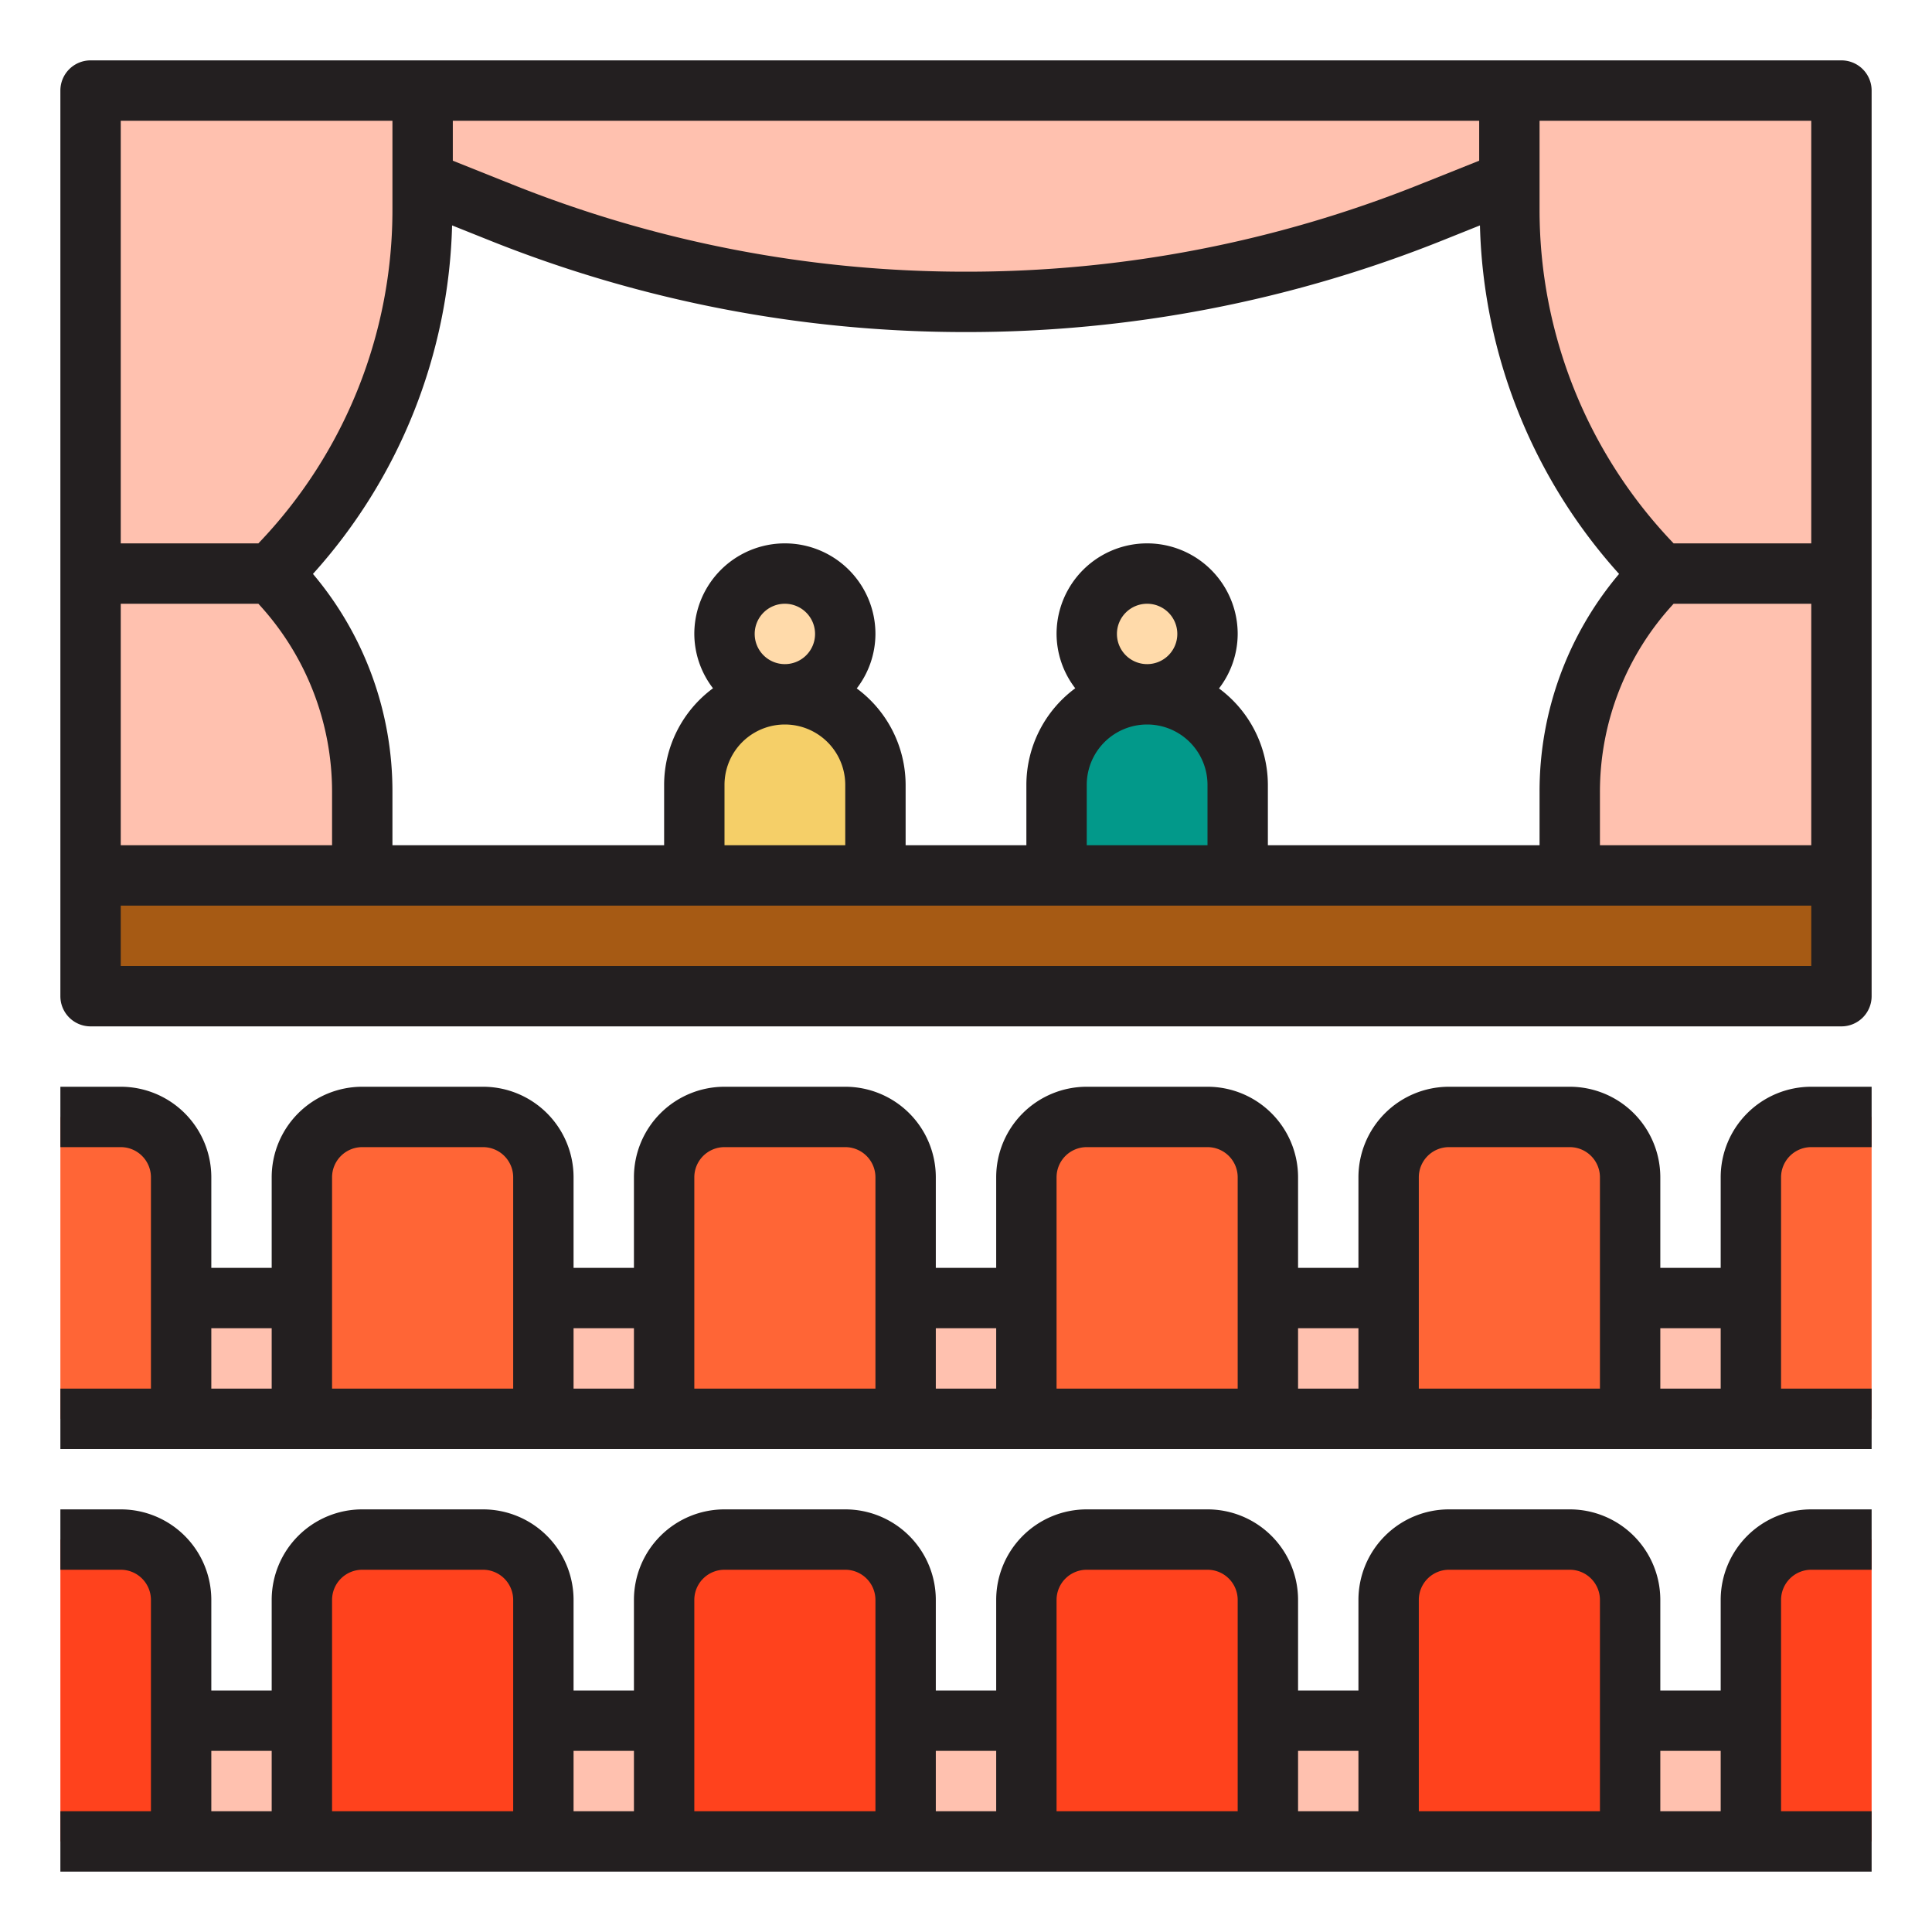
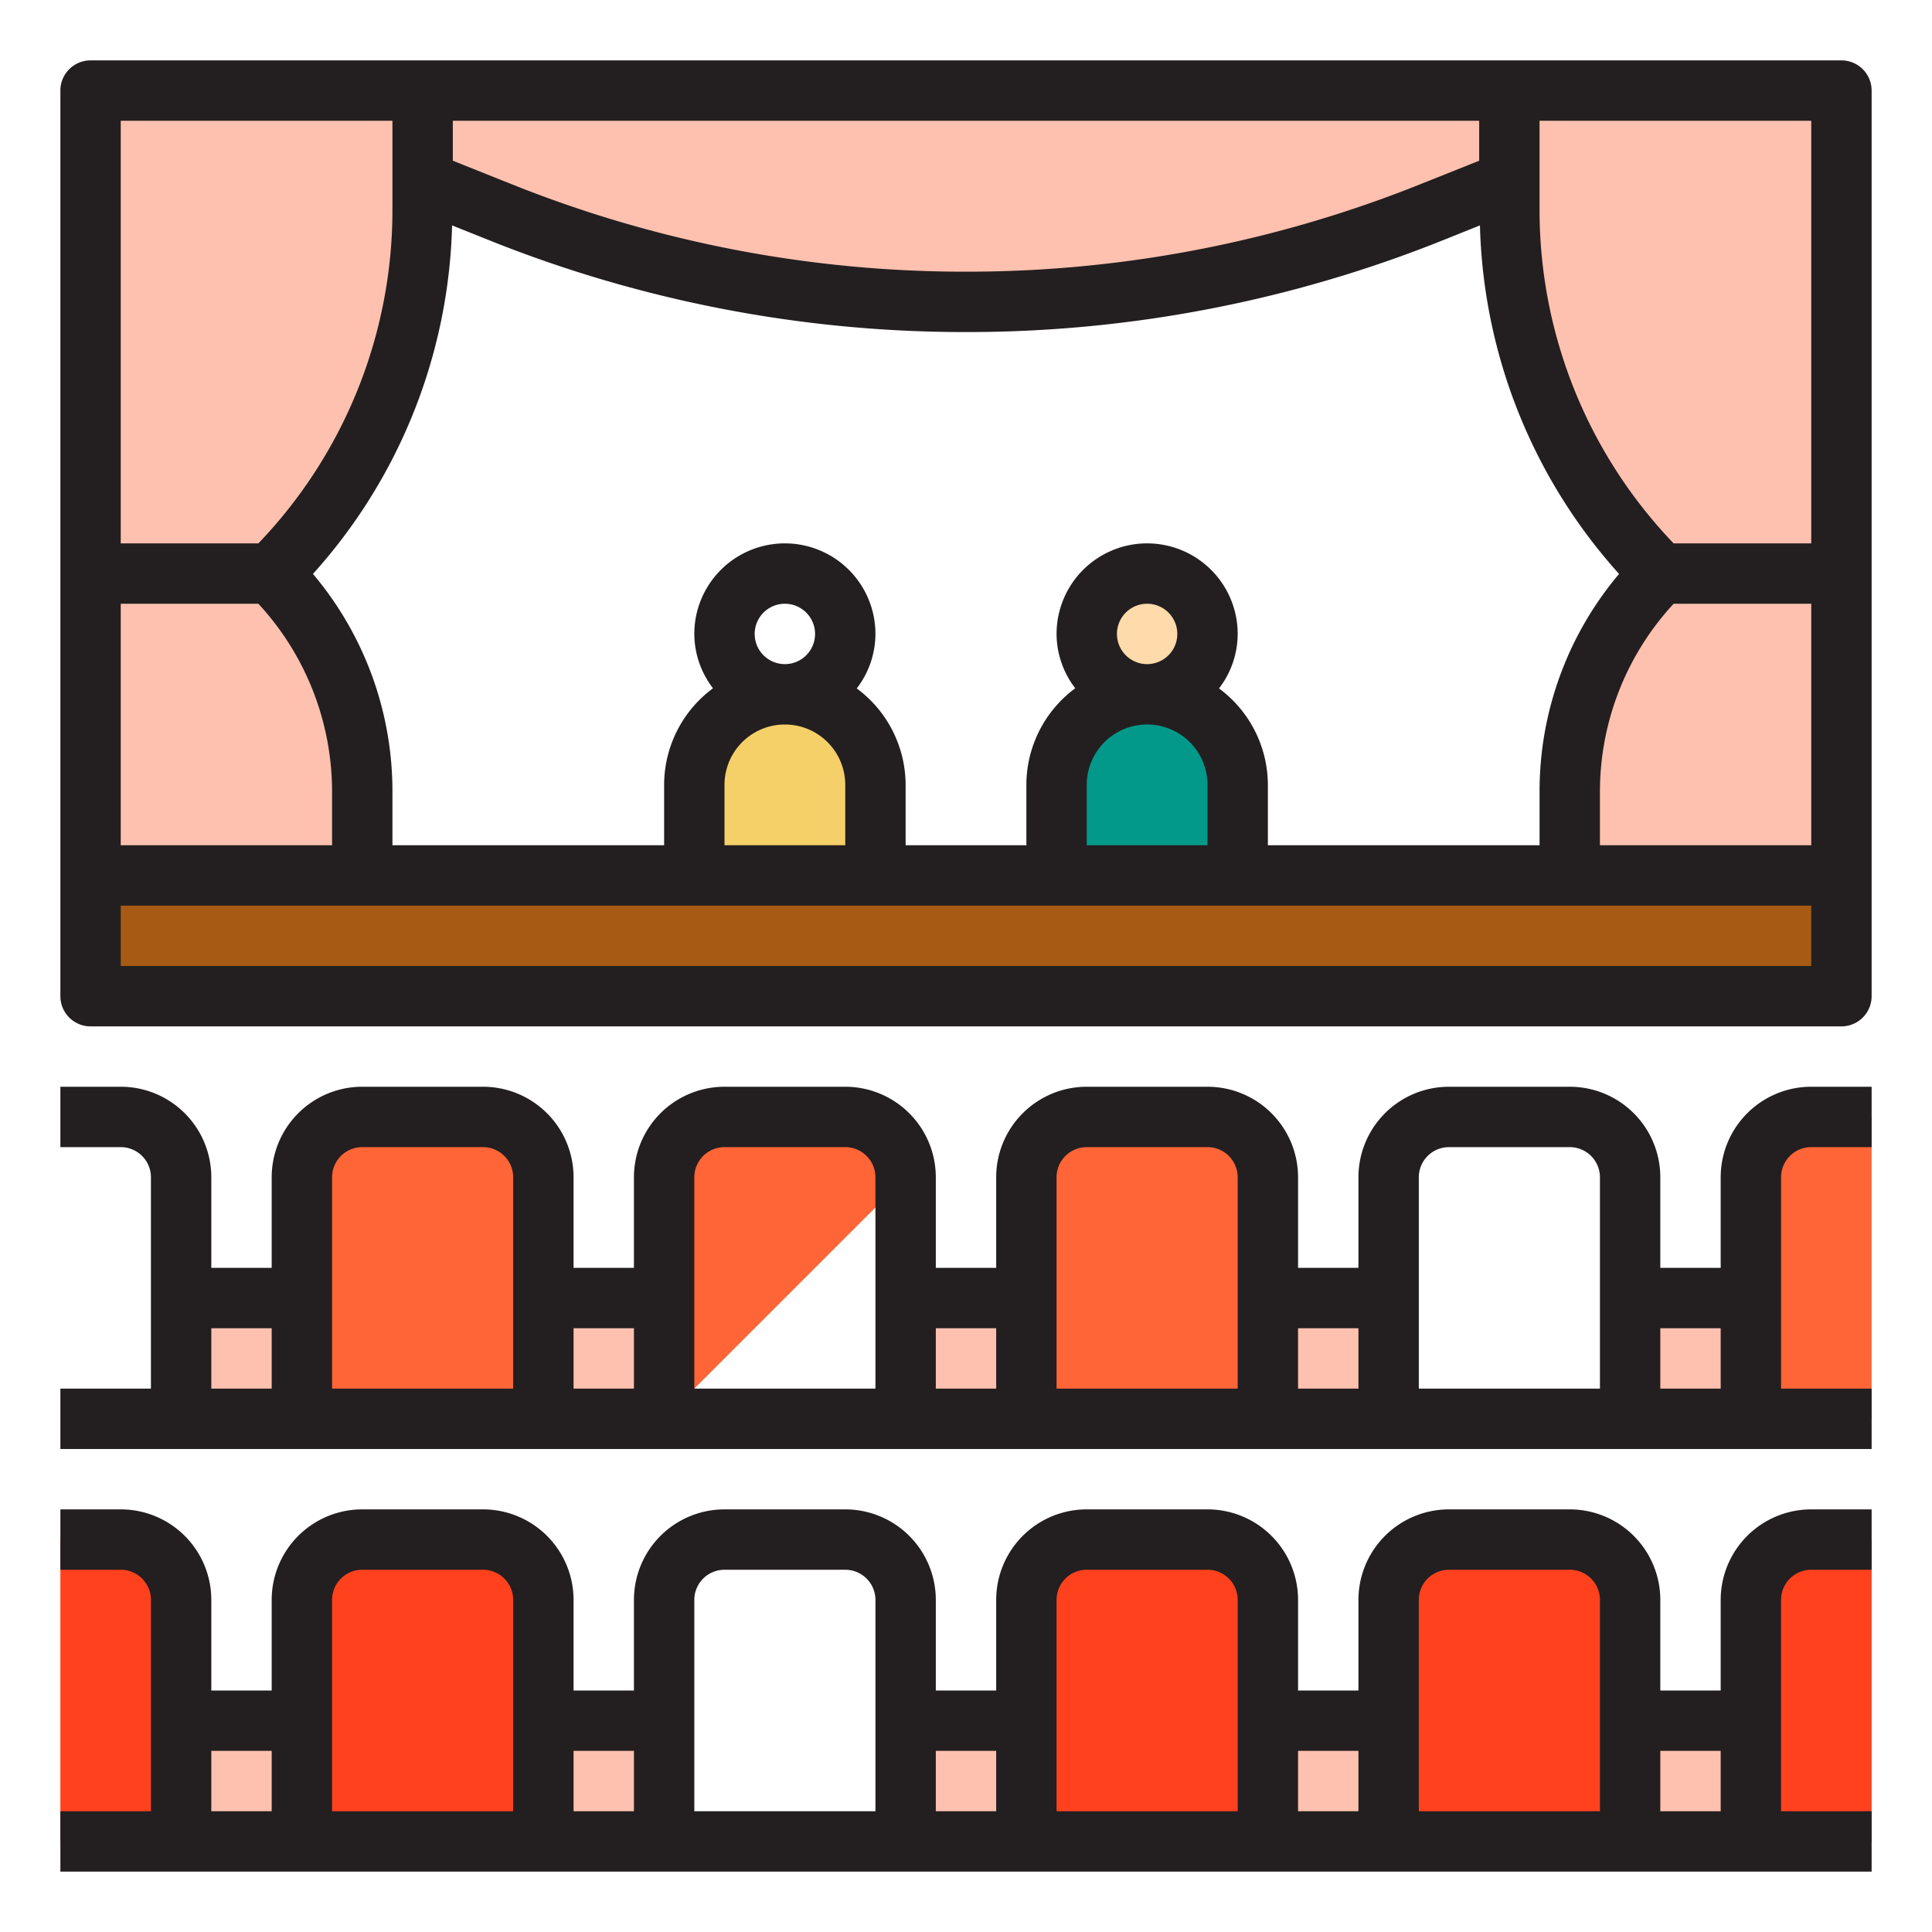
<svg xmlns="http://www.w3.org/2000/svg" id="Filled_Outline" data-name="Filled Outline" viewBox="0 0 64 64" width="512" height="512">
  <path d="M50,3V6.929A17.073,17.073,0,0,0,55,19h0a10.242,10.242,0,0,0-3,7.243V29h9V3Z" style="fill:#ffc1af" />
  <rect x="3" y="29" width="58" height="4" style="fill:#a65a14" />
  <path d="M14,3V6l2.572,1.029A41.536,41.536,0,0,0,32,10h0A41.536,41.536,0,0,0,47.428,7.029L50,6V3Z" style="fill:#ffc1af" />
-   <circle cx="26" cy="21" r="2" style="fill:#ffdaaa" />
  <path d="M23,29V26a3,3,0,0,1,3-3h0a3,3,0,0,1,3,3v3Z" style="fill:#f5cf68" />
  <circle cx="38" cy="21" r="2" style="fill:#ffdaaa" />
  <path d="M35,29V26a3,3,0,0,1,3-3h0a3,3,0,0,1,3,3v3Z" style="fill:#02998a" />
  <path d="M14,3V6.929A17.073,17.073,0,0,1,9,19H9a10.242,10.242,0,0,1,3,7.243V29H3V3Z" style="fill:#ffc1af" />
  <path d="M10,47V39a2,2,0,0,1,2-2h4a2,2,0,0,1,2,2v8Z" style="fill:#ff6536" />
-   <path d="M22,47V39a2,2,0,0,1,2-2h4a2,2,0,0,1,2,2v8Z" style="fill:#ff6536" />
+   <path d="M22,47V39a2,2,0,0,1,2-2h4a2,2,0,0,1,2,2Z" style="fill:#ff6536" />
  <rect x="18" y="43" width="4" height="4" style="fill:#ffc1af" />
  <path d="M34,47V39a2,2,0,0,1,2-2h4a2,2,0,0,1,2,2v8Z" style="fill:#ff6536" />
  <rect x="30" y="43" width="4" height="4" style="fill:#ffc1af" />
-   <path d="M46,47V39a2,2,0,0,1,2-2h4a2,2,0,0,1,2,2v8Z" style="fill:#ff6536" />
  <rect x="42" y="43" width="4" height="4" style="fill:#ffc1af" />
  <rect x="54" y="43" width="4" height="4" style="fill:#ffc1af" />
  <rect x="6" y="43" width="4" height="4" style="fill:#ffc1af" />
-   <path d="M2,37H4a2,2,0,0,1,2,2v8H2Z" style="fill:#ff6536" />
  <path d="M62,37H60a2,2,0,0,0-2,2v8h4Z" style="fill:#ff6536" />
  <path d="M10,61V53a2,2,0,0,1,2-2h4a2,2,0,0,1,2,2v8Z" style="fill:#ff421d" />
-   <path d="M22,61V53a2,2,0,0,1,2-2h4a2,2,0,0,1,2,2v8Z" style="fill:#ff421d" />
  <rect x="18" y="57" width="4" height="4" style="fill:#ffc1af" />
  <path d="M34,61V53a2,2,0,0,1,2-2h4a2,2,0,0,1,2,2v8Z" style="fill:#ff421d" />
  <rect x="30" y="57" width="4" height="4" style="fill:#ffc1af" />
  <path d="M46,61V53a2,2,0,0,1,2-2h4a2,2,0,0,1,2,2v8Z" style="fill:#ff421d" />
  <rect x="42" y="57" width="4" height="4" style="fill:#ffc1af" />
  <rect x="54" y="57" width="4" height="4" style="fill:#ffc1af" />
  <rect x="6" y="57" width="4" height="4" style="fill:#ffc1af" />
  <path d="M2,51H4a2,2,0,0,1,2,2v8H2Z" style="fill:#ff421d" />
  <path d="M62,51H60a2,2,0,0,0-2,2v8h4Z" style="fill:#ff421d" />
  <path d="M61,2H3A1,1,0,0,0,2,3V33a1,1,0,0,0,1,1H61a1,1,0,0,0,1-1V3A1,1,0,0,0,61,2ZM42,28V26a3.984,3.984,0,0,0-1.619-3.195A2.972,2.972,0,0,0,41,21a3,3,0,0,0-6,0,2.972,2.972,0,0,0,.619,1.8A3.984,3.984,0,0,0,34,26v2H30V26a3.984,3.984,0,0,0-1.619-3.195A2.972,2.972,0,0,0,29,21a3,3,0,0,0-6,0,2.972,2.972,0,0,0,.619,1.8A3.984,3.984,0,0,0,22,26v2H13V26.243a11.154,11.154,0,0,0-2.633-7.231A17.918,17.918,0,0,0,14.976,7.467l1.225.49A42.349,42.349,0,0,0,32,11,42.367,42.367,0,0,0,47.8,7.958l1.225-.491a17.918,17.918,0,0,0,4.609,11.545A11.154,11.154,0,0,0,51,26.243V28Zm-5-7a1,1,0,1,1,1,1A1,1,0,0,1,37,21Zm-1,5a2,2,0,0,1,4,0v2H36ZM25,21a1,1,0,1,1,1,1A1,1,0,0,1,25,21Zm-1,5a2,2,0,0,1,4,0v2H24ZM4,20H8.559A9.172,9.172,0,0,1,11,26.243V28H4Zm49,6.243A9.172,9.172,0,0,1,55.441,20H60v8H53ZM60,18H55.441A15.953,15.953,0,0,1,51,6.929V4h9ZM49,5.323,47.056,6.1A40.357,40.357,0,0,1,32,9,40.357,40.357,0,0,1,16.944,6.1L15,5.323V4H49ZM13,4V6.929A15.953,15.953,0,0,1,8.559,18H4V4ZM60,32H4V30H60Z" style="fill:#231f20" />
  <path d="M57,39v3H55V39a3,3,0,0,0-3-3H48a3,3,0,0,0-3,3v3H43V39a3,3,0,0,0-3-3H36a3,3,0,0,0-3,3v3H31V39a3,3,0,0,0-3-3H24a3,3,0,0,0-3,3v3H19V39a3,3,0,0,0-3-3H12a3,3,0,0,0-3,3v3H7V39a3,3,0,0,0-3-3H2v2H4a1,1,0,0,1,1,1v7H2v2H62V46H59V39a1,1,0,0,1,1-1h2V36H60A3,3,0,0,0,57,39ZM7,44H9v2H7Zm4-5a1,1,0,0,1,1-1h4a1,1,0,0,1,1,1v7H11Zm8,5h2v2H19Zm4-5a1,1,0,0,1,1-1h4a1,1,0,0,1,1,1v7H23Zm8,5h2v2H31Zm4-5a1,1,0,0,1,1-1h4a1,1,0,0,1,1,1v7H35Zm8,5h2v2H43Zm4-5a1,1,0,0,1,1-1h4a1,1,0,0,1,1,1v7H47Zm8,5h2v2H55Z" style="fill:#231f20" />
  <path d="M57,53v3H55V53a3,3,0,0,0-3-3H48a3,3,0,0,0-3,3v3H43V53a3,3,0,0,0-3-3H36a3,3,0,0,0-3,3v3H31V53a3,3,0,0,0-3-3H24a3,3,0,0,0-3,3v3H19V53a3,3,0,0,0-3-3H12a3,3,0,0,0-3,3v3H7V53a3,3,0,0,0-3-3H2v2H4a1,1,0,0,1,1,1v7H2v2H62V60H59V53a1,1,0,0,1,1-1h2V50H60A3,3,0,0,0,57,53ZM7,58H9v2H7Zm4-5a1,1,0,0,1,1-1h4a1,1,0,0,1,1,1v7H11Zm8,5h2v2H19Zm4-5a1,1,0,0,1,1-1h4a1,1,0,0,1,1,1v7H23Zm8,5h2v2H31Zm4-5a1,1,0,0,1,1-1h4a1,1,0,0,1,1,1v7H35Zm8,5h2v2H43Zm4-5a1,1,0,0,1,1-1h4a1,1,0,0,1,1,1v7H47Zm8,5h2v2H55Z" style="fill:#231f20" />
</svg>